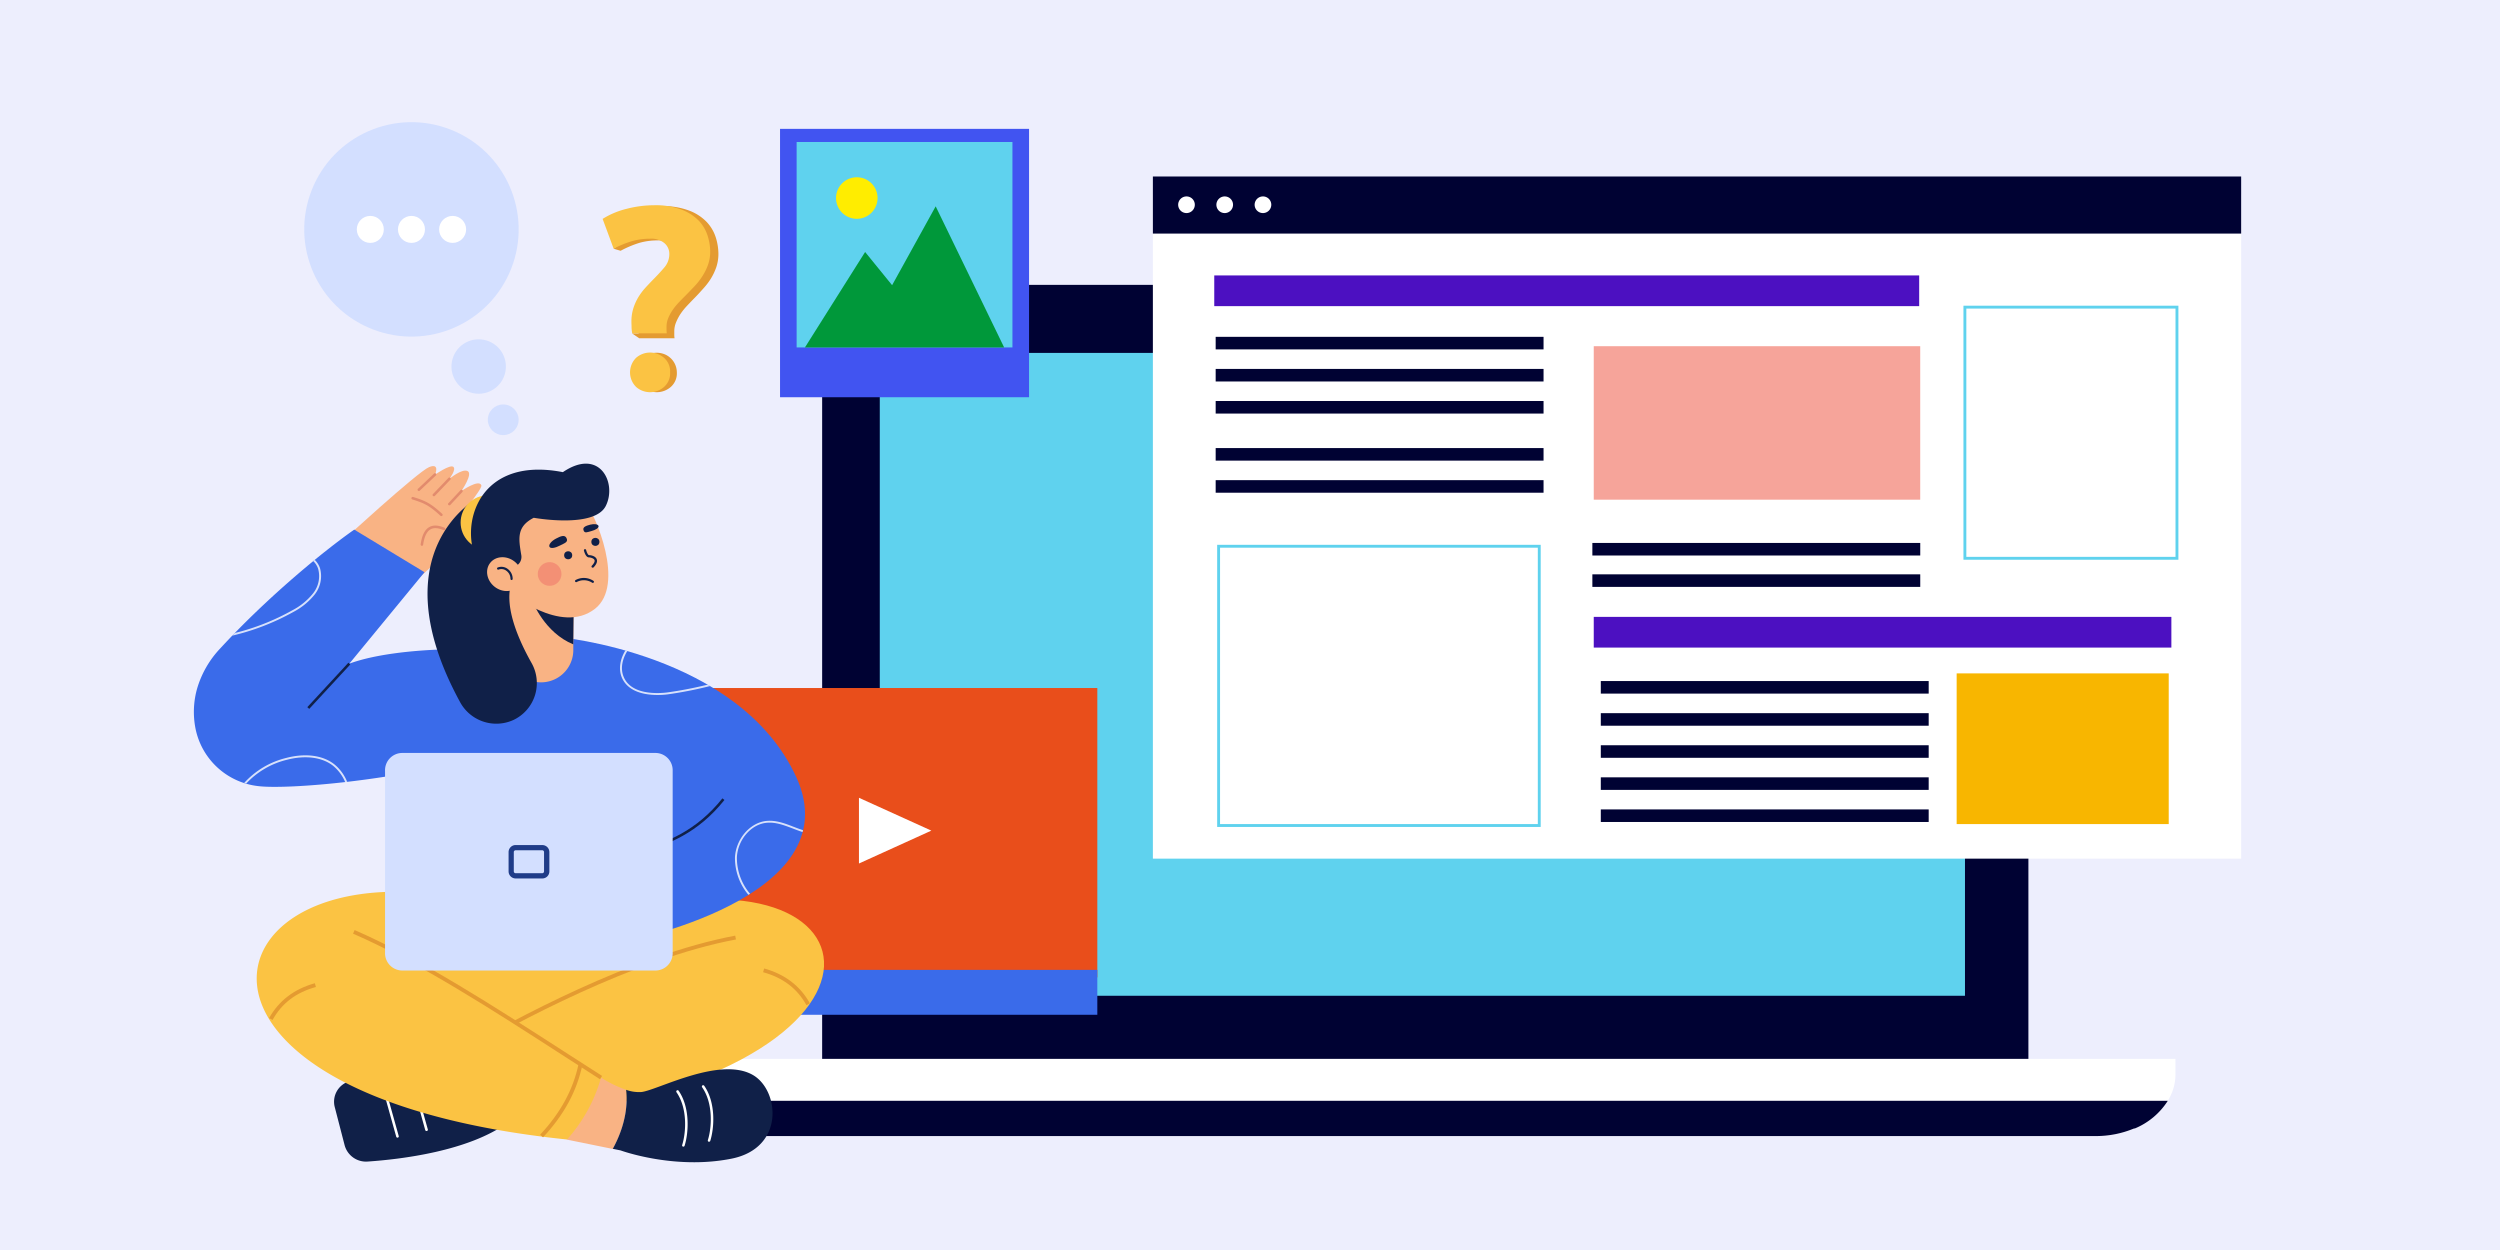
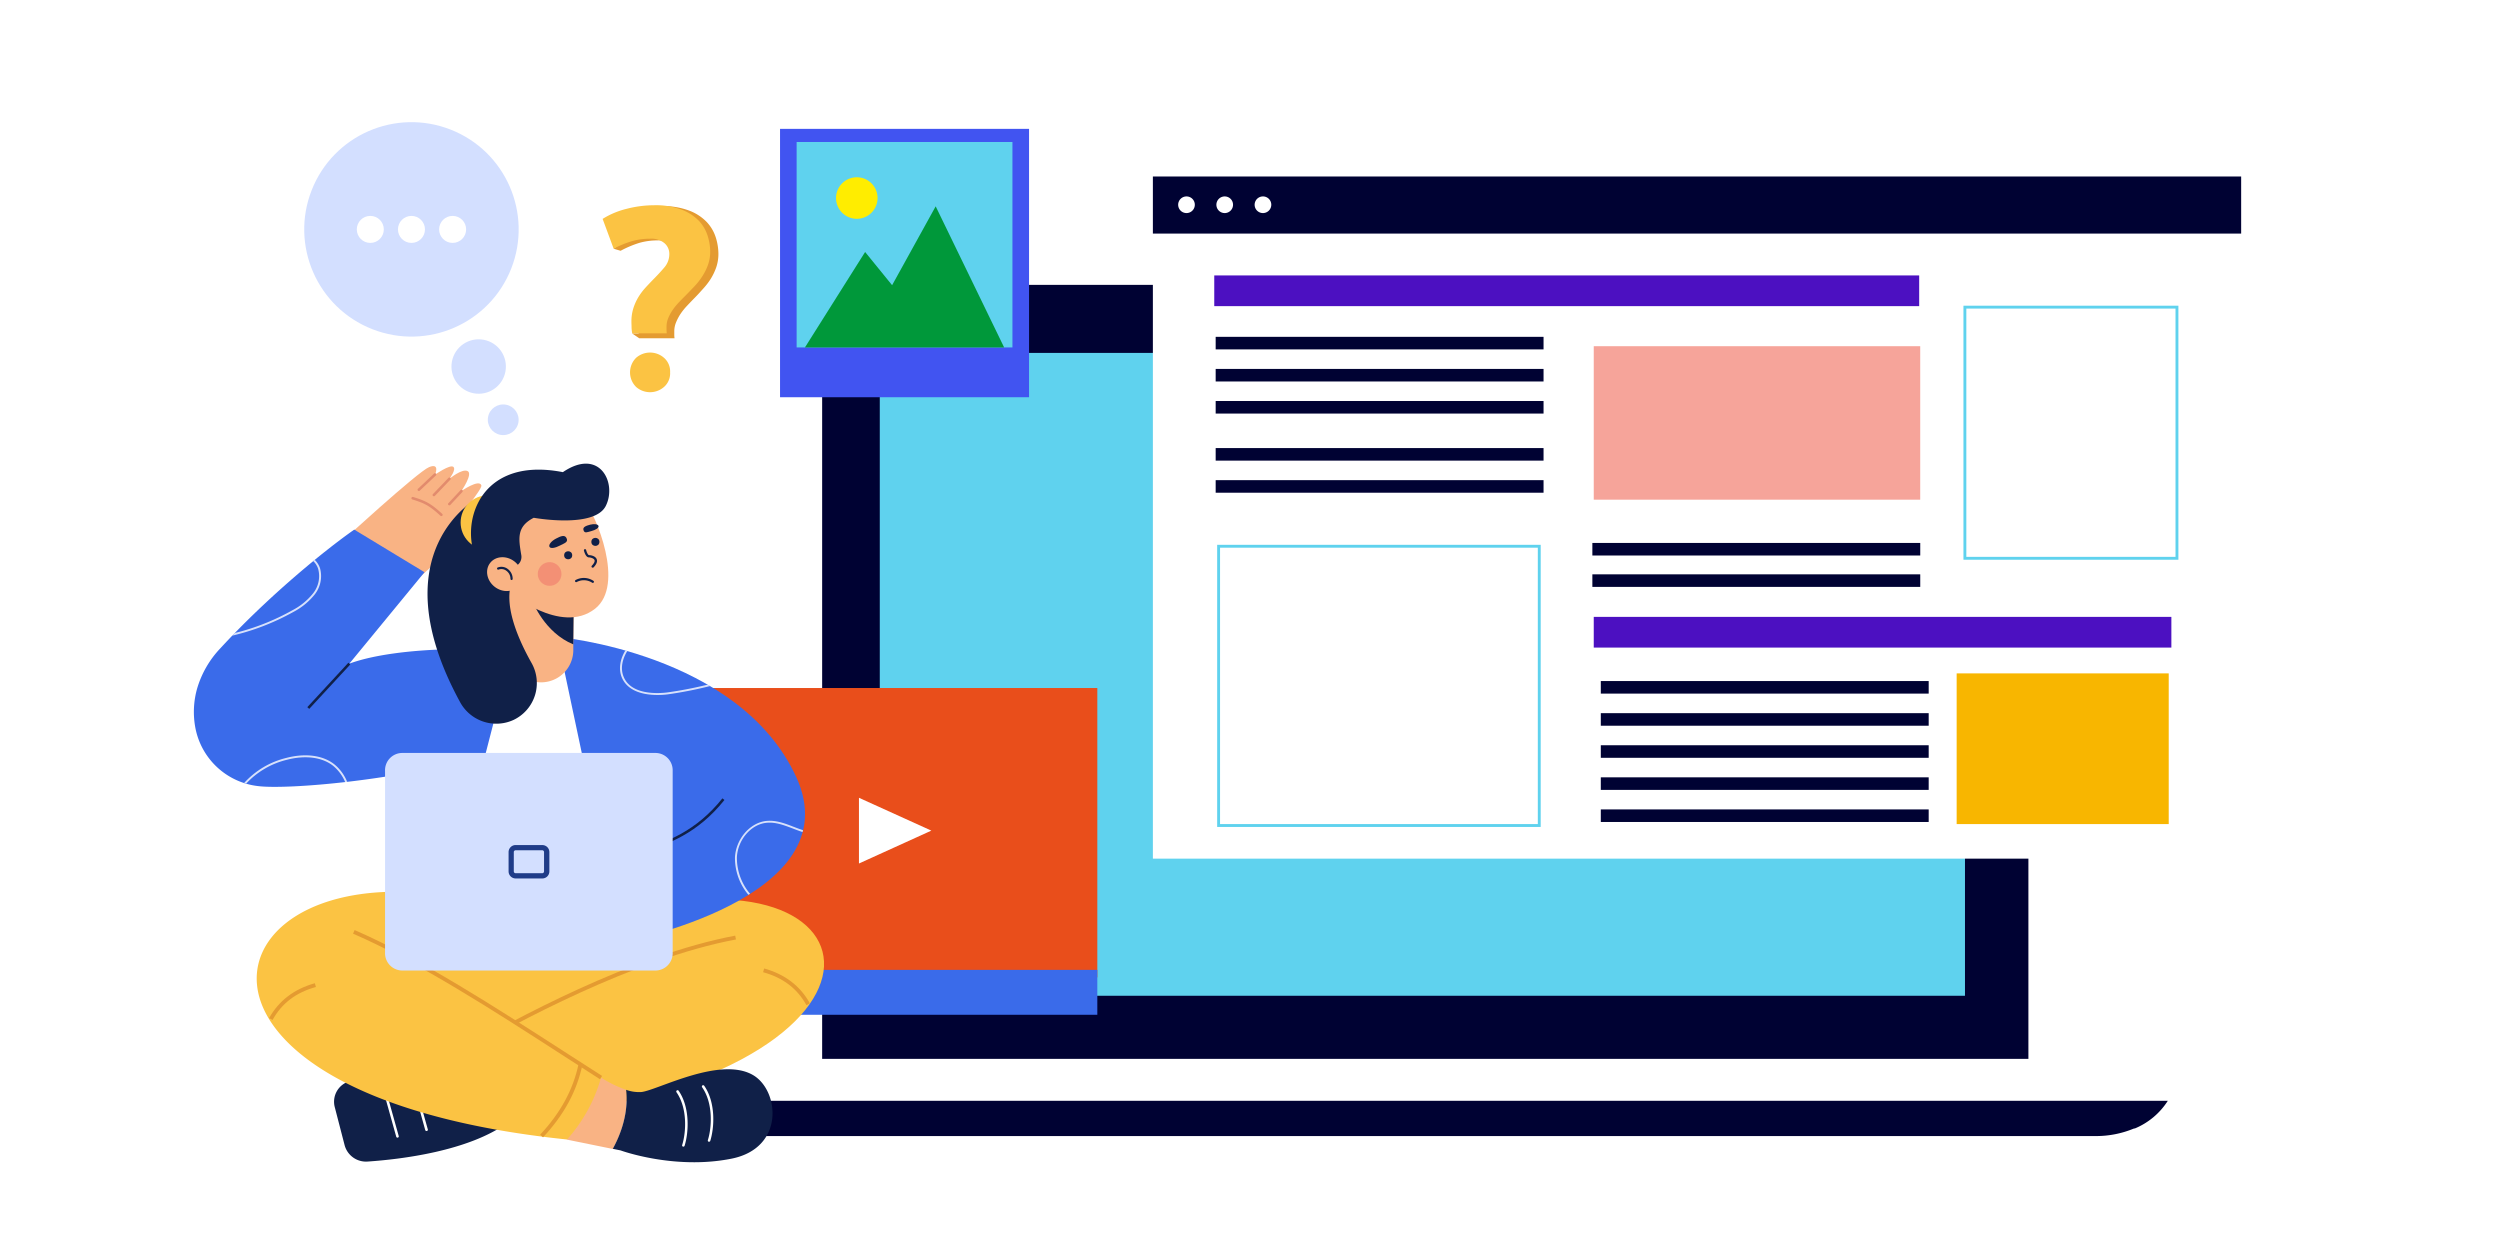
<svg xmlns="http://www.w3.org/2000/svg" id="Layer_1" data-name="Layer 1" viewBox="0 0 868 434">
  <defs>
    <style>.cls-1{fill:#edeefd;}.cls-2,.cls-5{fill:#000233;}.cls-3,.cls-6{fill:#fff;}.cls-13,.cls-14,.cls-3,.cls-4,.cls-5{fill-rule:evenodd;}.cls-12,.cls-4{fill:#5fd2ee;}.cls-7{fill:none;stroke:#5fd2ee;stroke-miterlimit:10;}.cls-8{fill:#f8b600;}.cls-9{fill:#4c10c1;}.cls-10{fill:#f6a49a;}.cls-11{fill:#4154f1;}.cls-13{fill:#00983a;}.cls-14{fill:#ffed00;}.cls-15{fill:#e94e1b;}.cls-16{fill:#3a6bea;}.cls-17{fill:#d3dfff;}.cls-18{fill:#102048;}.cls-19{fill:#fbc343;}.cls-20{fill:#f9b384;}.cls-21{fill:#e49b31;}.cls-22{fill:#e28b6d;}.cls-23{opacity:0.8;}.cls-24{fill:#eb5d60;opacity:0.4;}.cls-25{fill:#1f3c88;}</style>
  </defs>
-   <rect class="cls-1" width="868" height="434" />
  <rect class="cls-2" x="285.45" y="98.9" width="418.81" height="292.74" rx="11.03" />
  <path class="cls-3" d="M234.39,367.63v5.43c0,11.81,12.4,21.38,27.71,21.38H727.61c15.3,0,27.71-9.57,27.71-21.38v-5.43Z" />
  <polygon class="cls-4" points="305.46 122.83 305.46 345.73 682.24 345.73 682.24 122.53 305.46 122.53 305.46 122.83" />
  <path class="cls-5" d="M752.66,382.2H237.05c4.42,7.21,13.91,12.2,24.91,12.24H728.07a34.21,34.21,0,0,0,12.74-2.58h0l.06,0h0l.12-.05,0,0,.05,0,0,0,0,0,.08,0h0l.08,0h0A24.87,24.87,0,0,0,752.66,382.2Z" />
  <rect class="cls-6" x="400.28" y="67.54" width="377.85" height="230.58" />
  <rect class="cls-2" x="400.28" y="61.28" width="377.85" height="19.82" />
  <rect class="cls-7" x="682.21" y="106.64" width="73.63" height="87.2" />
  <rect class="cls-8" x="679.35" y="233.8" width="73.63" height="52.32" />
  <rect class="cls-7" x="423.1" y="189.66" width="111.33" height="96.96" />
  <rect class="cls-9" x="421.59" y="95.63" width="244.75" height="10.66" />
  <rect class="cls-9" x="553.35" y="214.18" width="200.55" height="10.66" />
  <rect class="cls-2" x="422.08" y="116.95" width="113.84" height="4.36" />
  <rect class="cls-2" x="422.08" y="128.09" width="113.84" height="4.36" />
  <rect class="cls-2" x="422.08" y="139.23" width="113.84" height="4.36" />
  <rect class="cls-2" x="422.08" y="155.57" width="113.84" height="4.36" />
  <rect class="cls-2" x="422.08" y="166.71" width="113.84" height="4.36" />
  <rect class="cls-2" x="555.8" y="236.46" width="113.84" height="4.36" />
  <rect class="cls-2" x="552.87" y="188.51" width="113.84" height="4.36" />
  <rect class="cls-2" x="552.87" y="199.41" width="113.84" height="4.36" />
  <rect class="cls-2" x="555.8" y="247.61" width="113.84" height="4.36" />
  <rect class="cls-2" x="555.8" y="258.75" width="113.84" height="4.36" />
  <rect class="cls-2" x="555.8" y="269.89" width="113.84" height="4.36" />
  <rect class="cls-2" x="555.8" y="281.03" width="113.84" height="4.36" />
  <rect class="cls-10" x="553.35" y="120.2" width="113.35" height="53.29" />
  <path class="cls-3" d="M414.84,71.09A2.89,2.89,0,1,1,412,68.2,2.88,2.88,0,0,1,414.84,71.09Z" />
  <path class="cls-3" d="M428.11,71.09a2.89,2.89,0,1,1-2.88-2.89A2.88,2.88,0,0,1,428.11,71.09Z" />
  <path class="cls-3" d="M441.39,71.09a2.89,2.89,0,1,1-2.89-2.89A2.88,2.88,0,0,1,441.39,71.09Z" />
  <rect class="cls-11" x="270.83" y="44.74" width="86.46" height="93.18" />
  <rect class="cls-12" x="276.59" y="49.3" width="74.93" height="71.33" />
  <polygon class="cls-13" points="279.47 120.63 300.37 87.49 309.74 99.02 324.87 71.64 348.64 120.63 279.47 120.63" />
  <path class="cls-14" d="M304.69,68.75a7.21,7.21,0,1,1-7.2-7.2A7.2,7.2,0,0,1,304.69,68.75Z" />
  <rect class="cls-15" x="239.84" y="238.88" width="141.15" height="100.46" />
  <rect class="cls-16" x="239.84" y="336.74" width="141.15" height="15.59" />
  <polygon class="cls-3" points="323.36 288.39 298.23 276.99 298.23 299.81 323.36 288.39" />
  <circle class="cls-17" cx="166.18" cy="127.25" r="9.45" transform="translate(10.5 267.14) rotate(-79.38)" />
  <ellipse class="cls-17" cx="174.73" cy="145.76" rx="5.32" ry="5.35" transform="translate(-0.72 290.65) rotate(-79.39)" />
  <circle class="cls-17" cx="142.86" cy="79.65" r="37.22" transform="translate(16.48 183.48) rotate(-68.55)" />
  <circle class="cls-6" cx="128.57" cy="79.65" r="4.69" />
  <circle class="cls-6" cx="142.86" cy="79.65" r="4.69" />
  <circle class="cls-6" cx="157.15" cy="79.65" r="4.69" />
  <path class="cls-18" d="M116.2,384.28l3.47,13.4a7.69,7.69,0,0,0,8,5.61c11.4-.78,35.09-3.57,48.69-13.59l-3.87-19.32c-18.69-1.06-36.17,0-51.31,5.08A7.39,7.39,0,0,0,116.2,384.28Z" />
  <path class="cls-6" d="M138,395a.46.46,0,0,1-.43-.33l-4.67-16.72a.45.45,0,0,1,.31-.56.46.46,0,0,1,.56.32l4.67,16.72a.44.44,0,0,1-.31.55Z" />
  <path class="cls-6" d="M148.08,392.69a.46.46,0,0,1-.44-.33L143,375.64a.46.46,0,0,1,.32-.56.45.45,0,0,1,.55.32l4.67,16.72a.44.44,0,0,1-.31.55Z" />
  <polygon class="cls-19" points="159.8 311.81 116.34 324.7 148.61 368.92 194.94 372.6 258.84 345.58 234.56 309.05 159.8 311.81" />
  <path class="cls-19" d="M213.36,318c95.43-28.25,110.76,56.09-38.12,71.44-5.26-5.92-11.41-16.19-13.85-24.77L240,328.29Z" />
  <path class="cls-20" d="M217.42,378.39a41.19,41.19,0,0,1-8.74-4.25L193.34,379l3.52,16.68,15.93,3.24C217.64,390,217.92,382.7,217.42,378.39Z" />
  <path class="cls-21" d="M161.73,365.21l-.68-1.18c16.41-9.53,58.42-32.43,94.21-39.18l.26,1.33C219.93,332.89,178.08,355.71,161.73,365.21Z" />
  <path class="cls-19" d="M159.8,311.81C71,294.92,48,380.28,196.86,395.63a54.09,54.09,0,0,0,11.82-21.49,677.08,677.08,0,0,0-76.47-43.7Z" />
  <path class="cls-21" d="M208.31,374.71c-4.22-2.69-8.62-5.53-13.28-8.54-23.4-15.11-49.92-32.23-72.45-42l.54-1.25c22.63,9.81,49.2,27,72.64,42.1,4.66,3,9.06,5.85,13.28,8.54Z" />
  <path class="cls-21" d="M94.63,354.13l-1.19-.65c3.34-6,8.68-10.11,15.88-12.1l.36,1.3C102.75,344.6,97.83,348.35,94.63,354.13Z" />
  <path class="cls-21" d="M280,349c-3.2-5.78-8.12-9.53-15.05-11.45l.36-1.3c7.2,2,12.54,6.06,15.87,12.1Z" />
  <path class="cls-21" d="M188.54,394.88l-1-.92c7.1-7.61,11.47-15.65,13.34-24.56l1.33.28C200.29,378.84,195.82,387.09,188.54,394.88Z" />
  <path class="cls-18" d="M261.71,373.42c-11.38-7-33.44,5.12-39,5.73a13.25,13.25,0,0,1-5.32-.76c.5,4.31.22,11.6-4.63,20.48l2.7.55s18.71,6.86,38.56,2.86C272.36,398.6,270.66,379,261.71,373.42Z" />
  <path class="cls-6" d="M246.2,396.42l-.13,0a.46.46,0,0,1-.3-.57c1.35-4.28,1.94-12.7-2-18.36a.46.46,0,0,1,.11-.63.45.45,0,0,1,.63.12c4.1,5.92,3.5,14.69,2.09,19.14A.46.46,0,0,1,246.2,396.42Z" />
  <path class="cls-6" d="M237.28,398.11a.34.34,0,0,1-.14,0,.44.44,0,0,1-.29-.57c1.35-4.28,1.94-12.7-2-18.35a.46.46,0,0,1,.75-.52c4.1,5.92,3.49,14.7,2.09,19.15A.45.45,0,0,1,237.28,398.11Z" />
  <path class="cls-20" d="M144.08,201.75s22.37-19,21.54-22.63c-.59-2.59-6.93,1.2-6.93,1.2s8.89-10.54,8.44-11.82c-.81-2.29-6.95,2-6.95,2s4.15-6,2.16-6.95-6.31,2.71-6.31,2.71,2.53-3.32,1.34-4.19-6.32,2.71-6.32,2.71,1.84-4.18-2.07-2.6-31.31,26.74-31.31,26.74Z" />
  <path class="cls-22" d="M153.23,179.19a.46.46,0,0,1-.3-.12c-3.84-3.5-5.53-4.36-9.77-5.66a.45.45,0,1,1,.27-.86c4.39,1.35,6.14,2.23,10.11,5.86a.45.45,0,0,1-.31.78Z" />
-   <path class="cls-22" d="M146.5,189.51h-.07a.45.45,0,0,1-.38-.51c.44-3.14,1.43-5.11,3-6,1.37-.77,3.15-.69,5.29.23a.45.45,0,0,1-.36.83c-1.87-.81-3.38-.9-4.48-.28-1.32.74-2.19,2.54-2.58,5.35A.44.44,0,0,1,146.5,189.51Z" />
  <path class="cls-22" d="M145.44,170.49a.43.43,0,0,1-.33-.14.46.46,0,0,1,0-.64l5.61-5.29a.46.46,0,0,1,.64,0,.45.45,0,0,1,0,.64l-5.61,5.29A.47.47,0,0,1,145.44,170.49Z" />
  <path class="cls-22" d="M150.64,172.3a.47.47,0,0,1-.32-.12.46.46,0,0,1,0-.64l5.39-5.62a.45.45,0,0,1,.64,0,.43.43,0,0,1,0,.63L151,172.16A.45.45,0,0,1,150.64,172.3Z" />
  <path class="cls-22" d="M156,175.46a.45.45,0,0,1-.31-.12.46.46,0,0,1,0-.64l4.23-4.53a.44.44,0,0,1,.63,0,.45.45,0,0,1,0,.64l-4.23,4.54A.43.43,0,0,1,156,175.46Z" />
-   <path class="cls-16" d="M228.58,329l-81.78,3.16-9-74.55s27.38-26,37.91-35.54l17.79-.91C248.63,246.22,239.59,277.54,228.58,329Z" />
  <path class="cls-16" d="M193.46,221.14s63.12,5.4,83,48.64c19.47,42.32-60.55,57.39-60.55,57.39Z" />
  <path class="cls-16" d="M121.3,230.41l26.09-31.74L123,183.88C112.82,191,93.14,207,76.47,225.13a34.31,34.31,0,0,0-8,13.83,29.79,29.79,0,0,0-.77,13h0a25.08,25.08,0,0,0,22.16,21c9.94,1.16,47.9-1.81,78.62-10.85l9-34.88C172.88,224.59,138.36,224.13,121.3,230.41Z" />
  <g class="cls-23">
    <path class="cls-6" d="M246.13,238.3l.41-.09-.86-.5a135.91,135.91,0,0,1-14.1,2.72c-2.83.34-12.28,1-15-5.33-1.37-3.13-.33-6.61,1.22-9.06l-.67-.19c-1.59,2.59-2.62,6.22-1.17,9.52,3,6.73,12.8,6.09,15.74,5.73A138.91,138.91,0,0,0,246.13,238.3Z" />
    <path class="cls-6" d="M275.59,287.08c-3-1.17-6.13-2.37-9.41-2.06-5.74.54-10.66,6.22-11,12.66a19.82,19.82,0,0,0,4.67,13l.57-.36a19.3,19.3,0,0,1-4.57-12.65c.29-6.11,4.93-11.51,10.35-12,3.11-.29,6,.83,9.1,2,1.09.42,2.21.85,3.35,1.22.05-.22.11-.44.16-.66C277.76,287.91,276.67,287.49,275.59,287.08Z" />
    <path class="cls-6" d="M116.27,265.52c-3.94-3.26-10.07-4.13-16.8-2.39a28.93,28.93,0,0,0-14.68,8.7l.69.23a28.43,28.43,0,0,1,14.16-8.27c6.52-1.69,12.43-.86,16.2,2.25a14.78,14.78,0,0,1,4,5.49l.7-.08A15.47,15.47,0,0,0,116.27,265.52Z" />
    <path class="cls-6" d="M80.64,220.7a82.25,82.25,0,0,0,21.24-8.24,23.32,23.32,0,0,0,7.34-6,10.32,10.32,0,0,0,1.89-9.18,7.27,7.27,0,0,0-1.84-2.9l-.52.43a6.5,6.5,0,0,1,1.71,2.68,9.6,9.6,0,0,1-1.79,8.56,22.44,22.44,0,0,1-7.13,5.82,80,80,0,0,1-20,7.91C81.23,220.08,80.94,220.39,80.64,220.7Z" />
  </g>
  <path class="cls-20" d="M199.23,204.56v1.16l-.18,18,0,2a11.19,11.19,0,0,1-22.38,0l-.22-22.21Z" />
  <path class="cls-18" d="M199.22,205.72l-.18,18c-10-4.07-14.11-14.88-14.11-14.88Z" />
  <path class="cls-20" d="M203.17,174.35c3.58,4.3,14,28.65,3.44,37-11.93,9.35-30.07-6-30.07-6l-2.44-28.36,15.75-4.15Z" />
  <path class="cls-18" d="M166.07,172.79s-34.94,18.23-6.45,70.76a14.31,14.31,0,0,0,18.7,6.4h0a14.17,14.17,0,0,0,6.22-19.79c-4.66-8.28-9.16-18.94-7.24-26.88Z" />
  <circle class="cls-19" cx="169.37" cy="181.42" r="9.45" transform="translate(-78.67 172.9) rotate(-45)" />
  <path class="cls-18" d="M181,192.77c-1-5.89-1.64-9.94,4.32-13,0,0,21,3.82,25-4.1s-2.1-20.43-14.89-11.74c-32.75-6.4-37.14,24.25-27.21,34.46l9.8-1.5A3.57,3.57,0,0,0,181,192.77Z" />
  <circle class="cls-18" cx="197.27" cy="192.79" r="1.4" />
  <circle class="cls-18" cx="206.72" cy="188.14" r="1.4" />
  <path class="cls-18" d="M205.75,197.09a.4.4,0,0,1-.27-.11.4.4,0,0,1,0-.56c.56-.59,1.18-1.42.92-2s-1.4-.89-1.92-.89c-1.11,0-1.65-2-1.74-2.38a.4.4,0,0,1,.29-.48.41.41,0,0,1,.48.29c.2.84.66,1.78,1,1.78.54,0,2.17.25,2.65,1.37.34.8,0,1.77-1.07,2.88A.4.4,0,0,1,205.75,197.09Z" />
  <path class="cls-18" d="M205.82,202.39a.38.38,0,0,1-.22-.07,5.28,5.28,0,0,0-5.31-.27.4.4,0,1,1-.39-.69,6,6,0,0,1,6.14.31.38.38,0,0,1,.11.54A.39.39,0,0,1,205.82,202.39Z" />
  <path class="cls-18" d="M196.65,186.74c.8,1.5-.59,1.8-2.21,2.66s-3.28,1.18-3.66.46.63-2,2.25-2.85S196,185.59,196.65,186.74Z" />
  <path class="cls-18" d="M202.57,184c.35,1.34,1.34.75,2.79.38s2.62-1.11,2.45-1.75-1.47-.84-2.92-.46S202.3,183,202.57,184Z" />
  <circle class="cls-24" cx="190.82" cy="199.31" r="4.12" transform="translate(-84.57 182.17) rotate(-42.69)" />
  <ellipse class="cls-20" cx="175.18" cy="199.32" rx="5.58" ry="6.34" transform="translate(-89.64 216.24) rotate(-52.34)" />
  <path class="cls-18" d="M177.63,201.39a.4.4,0,0,1-.39-.4,3.47,3.47,0,0,0-1.52-2.88,2.79,2.79,0,0,0-2.6-.35.4.4,0,0,1-.52-.22.39.39,0,0,1,.22-.51,3.6,3.6,0,0,1,3.34.42A4.26,4.26,0,0,1,178,201,.4.4,0,0,1,177.63,201.39Z" />
  <rect class="cls-18" x="103.66" y="237.67" width="21.02" height="0.9" transform="translate(-138.19 160.31) rotate(-47.25)" />
  <path class="cls-18" d="M221.48,296.43l-.26-.87c10.39-3.16,20.47-6.95,29.6-18.37l.71.56C242.23,289.38,232,293.22,221.48,296.43Z" />
  <path class="cls-17" d="M227.8,261.43H139.45a6,6,0,0,0-5.76,6.23v63.08a6,6,0,0,0,5.76,6.22H227.8a6,6,0,0,0,5.75-6.22V267.66A6,6,0,0,0,227.8,261.43Z" />
  <path class="cls-25" d="M188.29,295.21a.63.63,0,0,1,.6.66v6.66a.63.63,0,0,1-.6.65H179a.63.63,0,0,1-.61-.65v-6.66a.63.63,0,0,1,.61-.66h9.33m0-1.81H179a2.45,2.45,0,0,0-2.42,2.47v6.66A2.45,2.45,0,0,0,179,305h9.33a2.44,2.44,0,0,0,2.41-2.46v-6.66a2.44,2.44,0,0,0-2.41-2.47Z" />
  <path class="cls-21" d="M248.55,82.53a14.08,14.08,0,0,0-3.09-5.36,16.55,16.55,0,0,0-6.05-4,25.31,25.31,0,0,0-9.72-1.6,38.38,38.38,0,0,0-9.6,1.26,28.49,28.49,0,0,0-8.48,3.63L214.73,85l-1.67,1.36,2.42.71A36.22,36.22,0,0,1,222,84.32a22.83,22.83,0,0,1,6.27-.85,7.15,7.15,0,0,1,5,1.6,5.11,5.11,0,0,1,1.7,3.87,7.4,7.4,0,0,1-1.75,4.85q-1.75,2.11-3.87,4.28c-1,1-1.94,2-2.86,3.11a22.58,22.58,0,0,0-2.45,3.44,19.14,19.14,0,0,0-1.7,3.95,16.36,16.36,0,0,0-.65,4.76c0,.56,0,1.24.05,2,0,.15,0,.29,0,.43h-2.29l2.5,1.69H234.2a8.37,8.37,0,0,1-.09-1.32V115a8.15,8.15,0,0,1,.65-3.15,16.76,16.76,0,0,1,1.61-3,22.12,22.12,0,0,1,2.17-2.68c.8-.85,1.57-1.65,2.3-2.4,1-1,2-2.07,3-3.21A25.08,25.08,0,0,0,246.65,97a20.49,20.49,0,0,0,2-4.1,14.51,14.51,0,0,0,.78-4.85A19.49,19.49,0,0,0,248.55,82.53Z" />
  <path class="cls-19" d="M225.72,82.88a22.63,22.63,0,0,0-6.19.82,34.9,34.9,0,0,0-6.47,2.64L209.23,76a28.38,28.38,0,0,1,8.38-3.51,38.32,38.32,0,0,1,9.48-1.23,25.69,25.69,0,0,1,9.62,1.55,16.46,16.46,0,0,1,6,3.92,13.52,13.52,0,0,1,3,5.2,18.22,18.22,0,0,1,.87,5.37,13.67,13.67,0,0,1-.78,4.7,19.22,19.22,0,0,1-2,4,24.12,24.12,0,0,1-2.73,3.46q-1.56,1.65-3,3.1c-.73.73-1.49,1.51-2.28,2.33a21.79,21.79,0,0,0-2.14,2.59,16,16,0,0,0-1.6,2.88,7.82,7.82,0,0,0-.63,3v1.09a8,8,0,0,0,.09,1.28h-12a12.21,12.21,0,0,1-.23-2c0-.76-.05-1.41-.05-2a15.27,15.27,0,0,1,.64-4.6,18.1,18.1,0,0,1,1.69-3.83A21.21,21.21,0,0,1,224,100c.91-1,1.86-2,2.83-3,1.39-1.39,2.67-2.78,3.83-4.14a7.1,7.1,0,0,0,1.73-4.7,4.86,4.86,0,0,0-1.69-3.73A7.07,7.07,0,0,0,225.72,82.88Z" />
-   <path class="cls-21" d="M235,129.29a6.27,6.27,0,0,1-2.13,5.08,7.37,7.37,0,0,1-9.65,0,7.12,7.12,0,0,1,0-10.16,7.42,7.42,0,0,1,8-1A6.86,6.86,0,0,1,235,129.29Z" />
  <path class="cls-19" d="M232.66,129.29a6.24,6.24,0,0,1-2.14,5.08,7.35,7.35,0,0,1-9.64,0,7.12,7.12,0,0,1,0-10.16,7.35,7.35,0,0,1,9.64,0A6.24,6.24,0,0,1,232.66,129.29Z" />
</svg>